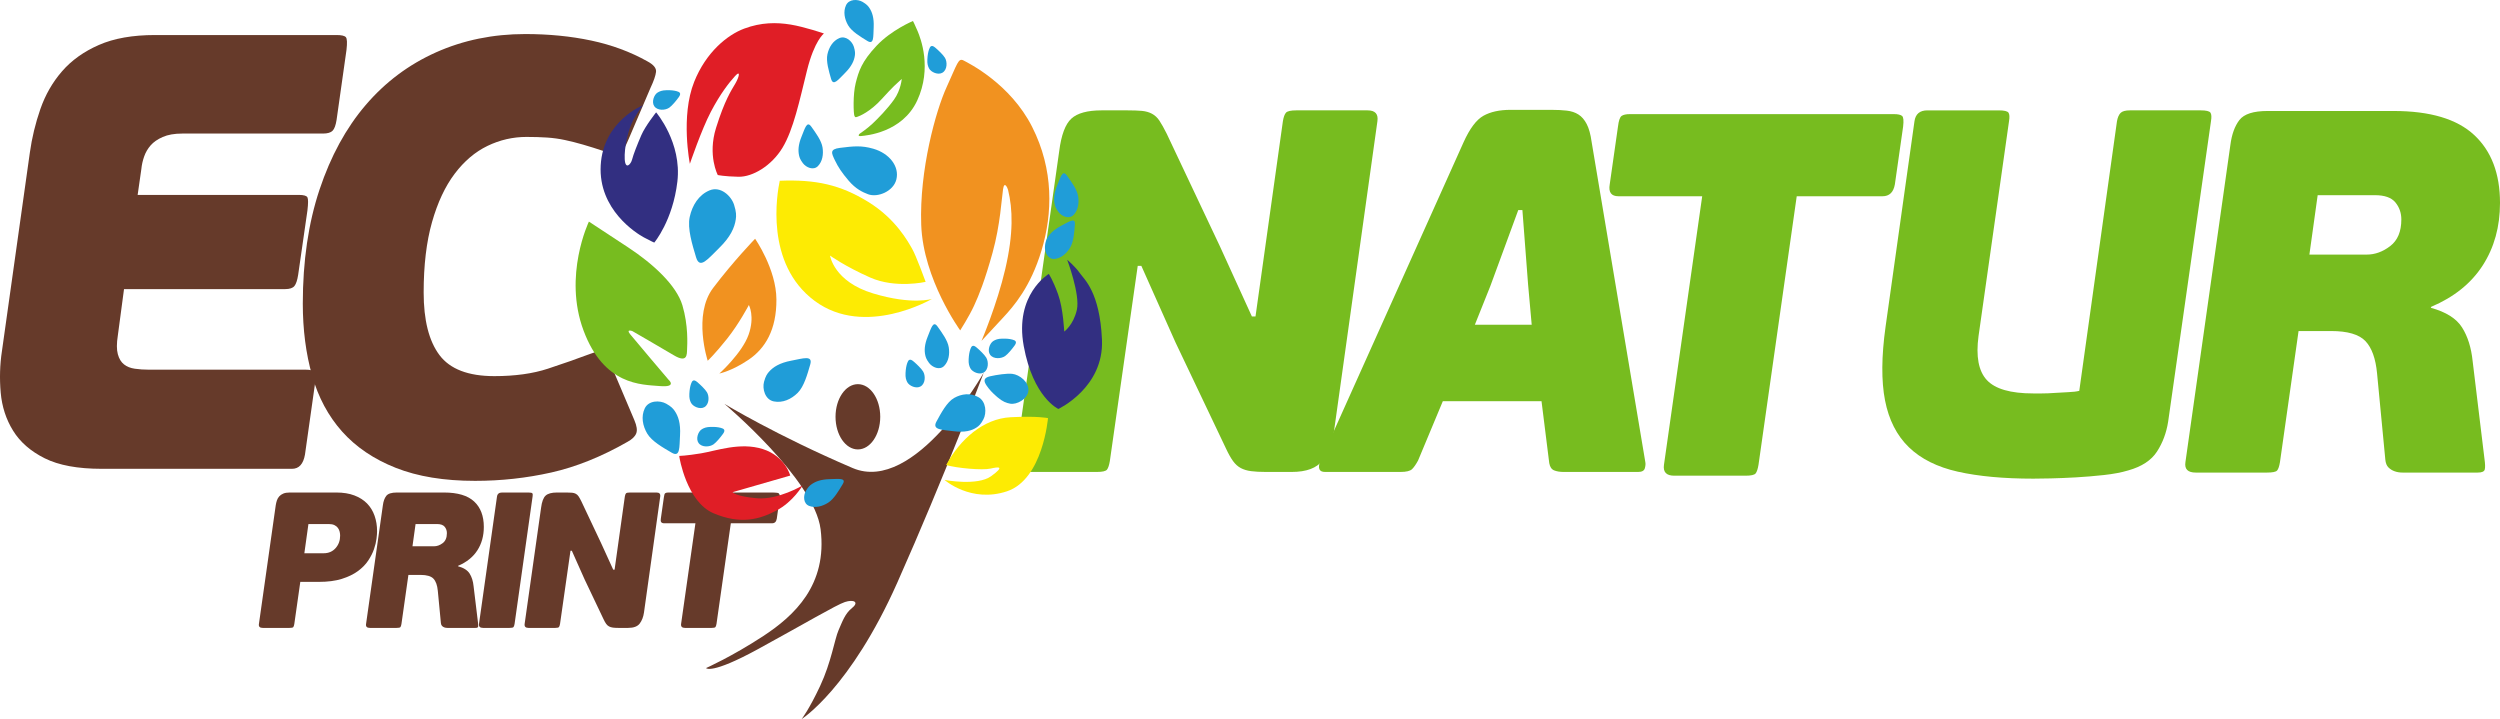
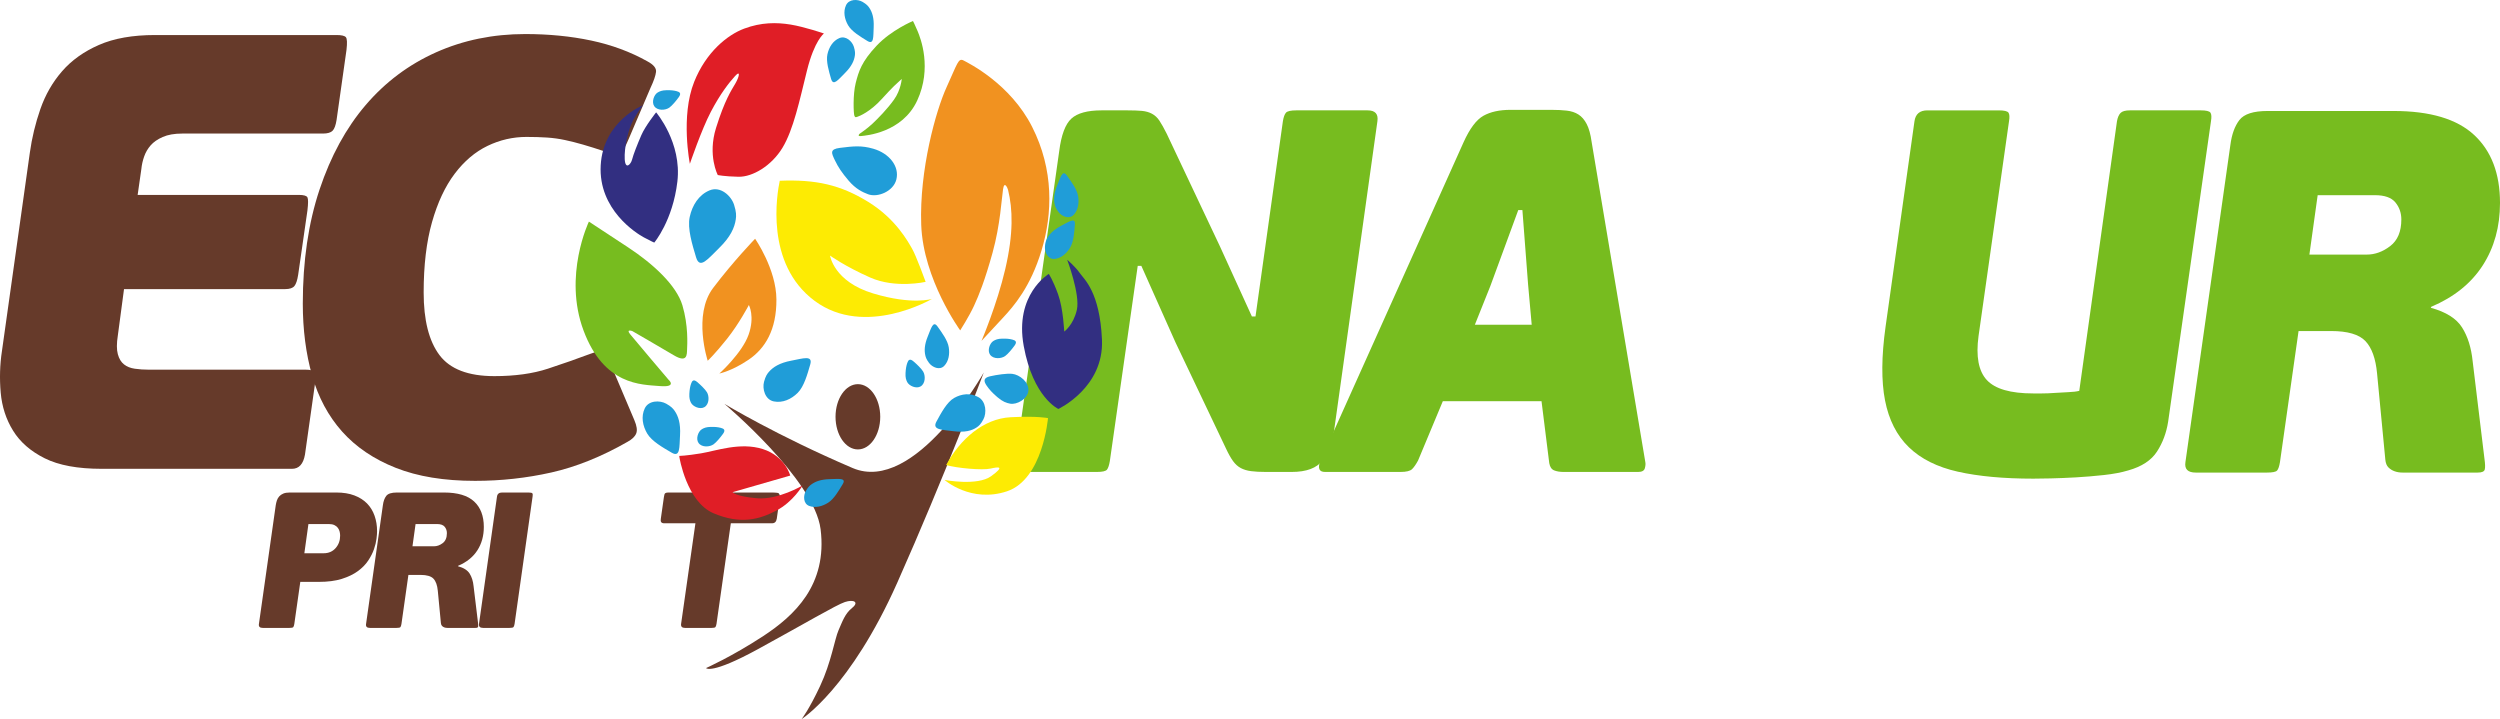
<svg xmlns="http://www.w3.org/2000/svg" id="Layer_1" x="0px" y="0px" width="1035.686px" height="297.886px" viewBox="0 0 1035.686 297.886" xml:space="preserve">
  <g>
    <path fill="#77BC1F" d="M471.332,110.131l-11.555,80.886c-0.29,1.714-0.681,2.893-1.176,3.535  c-0.503,0.641-1.892,0.964-4.176,0.964h-29.532c-3.282,0-4.705-1.501-4.278-4.499l18.187-128.393  c0.858-6.704,2.533-11.197,5.033-13.48c2.492-2.281,6.667-3.425,12.517-3.425h10.7c2.424,0,4.421,0.072,5.992,0.214  c1.566,0.145,2.959,0.536,4.173,1.178c1.212,0.642,2.247,1.605,3.104,2.888c0.853,1.283,1.852,3.071,2.995,5.35l22.043,46.651  l13.267,29.104h1.498l11.344-80.892c0.282-1.709,0.709-2.888,1.283-3.529c0.567-0.642,1.997-0.964,4.278-0.964h29.531  c3.136,0,4.493,1.498,4.065,4.493l-17.977,128.394c-0.713,4.853-2.281,8.882-4.705,12.094c-2.428,3.211-6.709,4.816-12.843,4.816  h-10.698c-2.429,0-4.461-0.109-6.098-0.323c-1.644-0.214-3.07-0.641-4.279-1.283c-1.215-0.642-2.284-1.611-3.212-2.893  c-0.926-1.283-1.89-2.993-2.888-5.135L486.953,141.8l-14.125-31.669H471.332z" />
    <path fill="#77BC1F" d="M638.611,166.198h-40.88l-10.271,24.605c-0.859,1.575-1.675,2.753-2.46,3.53  c-0.785,0.786-2.394,1.183-4.816,1.183h-31.239c-1.286,0-2.067-0.396-2.356-1.183c-0.285-0.777-0.214-1.742,0.213-2.889  l59.492-132.458c2.568-5.704,5.317-9.378,8.242-11.021c2.924-1.639,6.67-2.46,11.229-2.46h16.91c2.423,0,4.56,0.104,6.416,0.323  c1.855,0.213,3.464,0.745,4.814,1.603c1.359,0.852,2.496,2.176,3.428,3.959c0.923,1.783,1.607,4.244,2.035,7.382l22.249,132.672  c0.149,0.719,0.073,1.574-0.208,2.57c-0.293,1.001-1.215,1.501-2.79,1.501h-30.809c-1.57,0-2.888-0.218-3.953-0.646  c-1.08-0.428-1.755-1.424-2.036-2.992L638.611,166.198z M611,134.523h23.544l-1.499-16.687l-2.355-30.818h-1.71l-11.56,31.459  L611,134.523z" />
-     <path fill="#77BC1F" d="M779.859,81.305h-35.521l-15.84,111.272c-0.287,1.716-0.678,2.894-1.173,3.535  c-0.507,0.646-1.892,0.959-4.18,0.959h-29.528c-3.283,0-4.705-1.497-4.28-4.494l15.841-111.272h-34.67  c-2.998,0-4.21-1.639-3.639-4.921l3.422-23.969c0.29-2.424,0.787-3.884,1.496-4.384c0.718-0.501,1.856-0.751,3.428-0.751h109.35  c1.715,0,2.851,0.25,3.427,0.751c0.565,0.5,0.709,1.96,0.426,4.384l-3.423,23.969C784.421,79.666,782.711,81.305,779.859,81.305" />
    <path fill="#77BC1F" d="M898.196,174.757c-0.72,4.567-2.25,8.665-4.603,12.303c-2.352,3.639-6.312,6.24-11.879,7.81  c-2.852,0.859-6.24,1.501-10.164,1.929c-3.921,0.427-7.773,0.744-11.553,0.964c-3.783,0.213-7.275,0.35-10.486,0.427  c-3.209,0.068-5.602,0.104-7.172,0.104c-12.269,0-22.682-0.964-31.241-2.887s-15.335-5.313-20.327-10.16  c-4.995-4.853-8.277-11.307-9.85-19.366c-1.568-8.064-1.49-18.225,0.217-30.497l11.982-85.171c0.431-2.995,2.213-4.493,5.352-4.493  h29.531c2.281,0,3.64,0.322,4.066,0.964c0.428,0.642,0.502,1.82,0.217,3.529l-12.629,89.023c-1.141,8.419,0,14.478,3.422,18.188  c3.429,3.712,9.848,5.563,19.26,5.563h3.533c1.642,0,3.422-0.068,5.349-0.214c1.931-0.14,3.818-0.25,5.671-0.318  c1.854-0.073,3.355-0.25,4.497-0.536L877.01,50.212c0.283-1.566,0.782-2.706,1.496-3.425c0.712-0.709,1.996-1.068,3.855-1.068  h29.314c2.278,0,3.638,0.322,4.064,0.964c0.429,0.642,0.499,1.82,0.216,3.529L898.196,174.757z" />
    <path fill="#77BC1F" d="M944.523,191.491c-0.287,1.715-0.676,2.855-1.174,3.43c-0.502,0.568-1.895,0.854-4.177,0.854h-29.528  c-3.286,0-4.709-1.429-4.283-4.284L923.98,60.101c0.571-4.42,1.822-7.876,3.746-10.376c1.929-2.495,5.813-3.746,11.662-3.746  h52.215c15.121,0,26.248,3.315,33.383,9.949c7.132,6.639,10.7,16.018,10.7,28.143c0,9.843-2.388,18.475-7.165,25.894  c-4.786,7.419-11.881,13.127-21.296,17.119l-0.216,0.428c6.277,1.71,10.595,4.421,12.947,8.133s3.814,8.341,4.387,13.908  l4.923,40.657c0.284,2.002,0.321,3.43,0.11,4.279c-0.221,0.855-1.182,1.287-2.889,1.287H998.88h-3.531  c-1.211,0-2.322-0.182-3.316-0.536c-1.002-0.354-1.856-0.893-2.568-1.6c-0.721-0.714-1.145-1.788-1.285-3.211l-3.422-35.741  c-0.576-6.13-2.177-10.593-4.814-13.376c-2.646-2.779-7.383-4.171-14.23-4.171h-13.479L944.523,191.491z M956.722,105.47h23.754  c3.422,0,6.668-1.178,9.736-3.535c3.066-2.351,4.6-6.021,4.6-11.015c0-2.711-0.822-5.065-2.459-7.066  c-1.643-1.997-4.464-2.995-8.455-2.995H960.15L956.722,105.47z" />
    <path fill="#663A2A" d="M124.406,241.058l-2.484,17.464c-0.107,0.645-0.255,1.073-0.44,1.287c-0.188,0.213-0.709,0.318-1.563,0.318  h-11.061c-1.226,0-1.759-0.532-1.598-1.605l6.97-49.192c0.106-0.693,0.266-1.365,0.479-2.007c0.214-0.636,0.535-1.199,0.965-1.679  c0.427-0.485,0.987-0.87,1.678-1.162c0.696-0.296,1.578-0.444,2.646-0.444h19.39c2.828,0,5.303,0.402,7.413,1.205  c2.109,0.798,3.858,1.914,5.25,3.321c1.384,1.418,2.427,3.117,3.12,5.087c0.696,1.98,1.043,4.113,1.043,6.414  c0,0.75-0.076,1.787-0.24,3.127c-0.163,1.333-0.509,2.773-1.043,4.327c-0.535,1.548-1.334,3.122-2.403,4.723  c-1.065,1.605-2.495,3.059-4.286,4.368c-1.788,1.308-4.005,2.378-6.652,3.207c-2.643,0.829-5.836,1.24-9.57,1.24H124.406z   M127.771,217.097l-1.686,12.1h8.016c2.026,0,3.673-0.709,4.928-2.122c1.253-1.413,1.881-3.138,1.881-5.165  c0-0.537-0.067-1.08-0.199-1.644c-0.133-0.562-0.376-1.084-0.721-1.563c-0.348-0.484-0.828-0.865-1.443-1.163  c-0.615-0.296-1.402-0.443-2.364-0.443H127.771z" />
    <path fill="#663A2A" d="M166.306,258.522c-0.105,0.645-0.254,1.073-0.441,1.287c-0.184,0.213-0.708,0.318-1.563,0.318h-11.056  c-1.227,0-1.762-0.532-1.599-1.605l6.97-49.192c0.212-1.658,0.682-2.955,1.401-3.888c0.719-0.939,2.173-1.404,4.366-1.404h19.552  c5.661,0,9.823,1.241,12.498,3.728c2.669,2.482,4.004,6,4.004,10.531c0,3.691-0.894,6.924-2.68,9.702  c-1.791,2.778-4.45,4.91-7.974,6.407l-0.08,0.161c2.352,0.637,3.968,1.658,4.847,3.046c0.882,1.392,1.429,3.122,1.643,5.207  l1.843,15.227c0.104,0.742,0.12,1.278,0.042,1.595c-0.083,0.324-0.443,0.485-1.086,0.485h-10.336h-1.321  c-0.455,0-0.868-0.068-1.241-0.198c-0.374-0.137-0.694-0.334-0.962-0.605c-0.268-0.267-0.427-0.667-0.481-1.204l-1.28-13.378  c-0.215-2.297-0.816-3.968-1.804-5.01c-0.989-1.037-2.763-1.558-5.328-1.558h-5.049L166.306,258.522z M170.875,226.314h8.892  c1.287,0,2.496-0.442,3.646-1.318c1.15-0.881,1.724-2.258,1.724-4.135c0-1.011-0.309-1.892-0.92-2.637  c-0.613-0.75-1.67-1.127-3.162-1.127h-8.896L170.875,226.314z" />
    <path fill="#663A2A" d="M212.737,259.768c-0.183,0.24-0.732,0.359-1.642,0.359H200.12c-1.283,0-1.843-0.564-1.682-1.684l7.45-52.72  c0.163-1.12,0.853-1.685,2.086-1.685h10.976c0.906,0,1.441,0.121,1.605,0.361c0.156,0.24,0.183,0.683,0.076,1.323l-7.454,52.72  C213.072,259.083,212.926,259.527,212.737,259.768" />
-     <path fill="#663A2A" d="M236.338,228.155l-4.327,30.288c-0.108,0.641-0.258,1.079-0.441,1.319  c-0.187,0.246-0.711,0.365-1.566,0.365h-11.057c-1.229,0-1.763-0.564-1.599-1.684l6.808-48.075  c0.322-2.508,0.948-4.192,1.883-5.047c0.933-0.854,2.496-1.283,4.688-1.283h4.004c0.909,0,1.654,0.027,2.245,0.085  c0.585,0.046,1.107,0.198,1.561,0.438c0.457,0.239,0.842,0.598,1.165,1.083c0.321,0.479,0.693,1.147,1.12,2.002l8.253,17.47  l4.97,10.895h0.561l4.244-30.289c0.106-0.641,0.268-1.079,0.481-1.323c0.214-0.24,0.746-0.361,1.601-0.361h11.055  c1.179,0,1.686,0.559,1.526,1.685l-6.734,48.076c-0.265,1.813-0.853,3.32-1.762,4.523c-0.907,1.199-2.508,1.805-4.804,1.805h-4.009  c-0.907,0-1.669-0.042-2.281-0.119c-0.615-0.079-1.149-0.246-1.605-0.486c-0.455-0.235-0.853-0.594-1.202-1.079  c-0.347-0.48-0.709-1.121-1.079-1.918l-7.854-16.51l-5.288-11.859H236.338z" />
    <path fill="#663A2A" d="M319.867,216.779h-17.106l-5.931,41.664c-0.107,0.641-0.255,1.079-0.44,1.325  c-0.188,0.24-0.71,0.359-1.564,0.359h-11.057c-1.228,0-1.762-0.564-1.605-1.684l5.934-41.664h-12.981  c-1.122,0-1.577-0.614-1.358-1.84l1.277-8.978c0.107-0.907,0.294-1.454,0.563-1.641c0.266-0.188,0.694-0.283,1.281-0.283h43.205  c0.639,0,2.244,0.096,2.458,0.283c0.213,0.187,0.641,0.733,0.534,1.641l-1.285,8.978  C321.574,216.165,320.933,216.779,319.867,216.779" />
    <path fill="#663A2A" d="M407.567,154.304c0,0-28.461,50.645-54.339,39.59c-31.401-13.417-53.138-26.595-53.138-26.595  s37.272,31.298,39.862,51.939c2.893,23.054-10.861,35.807-23.734,44.25c-12.874,8.45-23.735,13.278-23.735,13.278  s2.013,2.816,21.522-7.843c19.51-10.662,32.385-18.308,36.005-19.513c3.622-1.205,6.036,0,3.017,2.413  c-3.017,2.416-4.022,5.631-5.633,9.254c-1.605,3.62-3.015,13.273-7.645,23.132c-4.625,9.854-7.642,13.676-7.642,13.676  s20.115-12.672,39.625-56.521C391.245,197.517,407.567,154.304,407.567,154.304" />
    <path fill="#663A2A" d="M364.662,172.665c0,7.467-4.145,13.52-9.261,13.52c-5.115,0-9.263-6.053-9.263-13.52  c0-7.467,4.148-13.519,9.263-13.519C360.517,159.146,364.662,165.198,364.662,172.665" />
    <path fill="#663A2A" d="M120.952,194.218H42.138c-9.933,0-17.803-1.455-23.621-4.364c-5.82-2.909-10.184-6.714-13.092-11.426  c-2.914-4.702-4.621-9.967-5.135-15.791c-0.514-5.813-0.347-11.553,0.514-17.198l11.552-82.147  c0.857-6.165,2.311-12.198,4.363-18.105c2.057-5.901,5.049-11.12,8.987-15.655c3.934-4.535,9.024-8.174,15.274-10.911  c6.244-2.739,13.99-4.107,23.232-4.107h75.222c2.051,0,3.337,0.297,3.85,0.896c0.514,0.6,0.597,2.356,0.259,5.265l-4.109,29.008  c-0.347,2.227-0.899,3.725-1.667,4.492c-0.772,0.771-2.099,1.157-3.98,1.157H75.512c-3.256,0-5.953,0.472-8.09,1.412  c-2.141,0.941-3.809,2.096-5.005,3.465c-1.199,1.371-2.098,2.911-2.695,4.621c-0.603,1.71-0.986,3.425-1.155,5.135l-1.541,10.78  h66.748c2.052,0,3.249,0.344,3.592,1.027c0.342,0.686,0.342,2.484,0,5.391l-3.85,26.701c-0.344,2.226-0.858,3.769-1.54,4.619  c-0.686,0.86-1.968,1.288-3.853,1.288H51.378l-2.567,19.252c-0.513,3.253-0.513,5.818,0,7.699c0.513,1.888,1.368,3.3,2.567,4.238  c1.197,0.945,2.695,1.544,4.492,1.794c1.796,0.26,3.724,0.391,5.776,0.391h64.953c1.881,0,3.081,0.297,3.596,0.896  c0.509,0.6,0.595,2.356,0.253,5.261l-4.105,29.016C125.657,192.253,123.858,194.218,120.952,194.218" />
    <path fill="#663A2A" d="M217.613,14.106c9.756,0,18.868,0.899,27.339,2.697c8.471,1.797,16.216,4.664,23.234,8.6  c2.568,1.371,3.762,2.825,3.593,4.363c-0.169,1.543-0.941,3.769-2.31,6.678l-8.987,21.051c-1.372,3.425-2.693,5.39-3.976,5.903  c-1.284,0.514-3.385,0.256-6.292-0.769c-3.081-1.027-5.947-1.93-8.599-2.701c-2.656-0.766-5.179-1.41-7.571-1.918  c-2.4-0.516-4.88-0.857-7.447-1.032c-2.567-0.167-5.394-0.252-8.474-0.252c-5.646,0-11.036,1.241-16.171,3.719  c-5.135,2.481-9.673,6.334-13.605,11.552c-3.941,5.224-7.064,11.896-9.373,20.024c-2.31,8.132-3.465,17.844-3.465,29.141  c0,11.469,2.182,20.113,6.548,25.931c4.36,5.817,11.936,8.726,22.716,8.726c8.56,0,15.96-1.027,22.208-3.081  c6.245-2.054,12.107-4.107,17.586-6.162c2.737-1.026,4.497-1.323,5.266-0.896c0.769,0.428,1.749,2.013,2.95,4.75l10.012,23.616  c1.027,2.402,1.286,4.237,0.772,5.52c-0.518,1.288-1.713,2.44-3.595,3.467c-10.781,6.168-21.309,10.4-31.579,12.71  c-10.27,2.309-20.794,3.466-31.576,3.466c-12.834,0-23.79-1.799-32.863-5.396c-9.071-3.591-16.473-8.597-22.205-15.014  c-5.737-6.422-9.884-14.164-12.452-23.234c-2.568-9.071-3.851-19.002-3.851-29.783c0-17.625,2.311-33.371,6.932-47.235  C137,64.684,143.375,53.001,151.505,43.5c8.126-9.495,17.842-16.77,29.136-21.819C191.94,16.634,204.262,14.106,217.613,14.106" />
    <path fill="#FDEB03" d="M434.155,173.207c0,0-2.091,25.358-16.992,30.325c-14.901,4.968-25.88-4.708-25.88-4.708  s13.592,2.616,19.341-1.568c5.753-4.184,3.137-3.919-0.26-3.135c-3.397,0.783-13.951-0.166-18.396-1.47  c5.752-10.719,15.487-19.217,26.664-19.803S434.155,173.207,434.155,173.207" />
    <path fill="#322F81" d="M442.101,107.601c0,0,5.444,14.416,4.022,20.728c-1.421,6.314-5.238,9.031-5.238,9.031  s-0.408-9.564-2.563-15.503c-2.152-5.94-3.832-8.377-3.832-8.377s-14.314,8.45-10.385,29.873  c3.924,21.416,14.359,26.065,14.359,26.065s18.947-8.856,18.056-28.699c-0.891-19.849-7.38-24.99-9.21-27.629  C445.484,110.456,442.101,107.601,442.101,107.601" />
    <path fill="#E01E26" d="M281.449,189.342c0,0,2.932,18.563,14.193,23.311c11.256,4.743,18.981,2.513,25.96-1.12  c6.979-3.628,10.887-10.419,10.887-10.419s-10.142,6.048-18.89,5.304c-8.746-0.743-10.143-2.514-10.143-2.514l23.917-6.888  c0,0-2.049-8.001-11.353-10.975c-9.306-2.984-19.357,0.739-25.59,1.765c-6.236,1.025-9.027,1.07-9.027,1.07L281.449,189.342z" />
    <path fill="#209DD8" d="M318.536,154.053c1.716-1.965,4.417-3.731,9.304-4.645c4.887-0.918,8.972-2.373,7.819,1.593  c-1.152,3.966-2.564,9.163-5.225,11.779c-2.658,2.62-6.204,4.246-9.865,3.516c-3.661-0.734-4.833-5.241-4.049-8.135  C317.136,155.868,317.781,154.917,318.536,154.053" />
    <path fill="#209DD8" d="M279.476,170.188c1.49,2.145,2.542,5.191,2.245,10.154c-0.301,4.963,0.116,9.276-3.449,7.198  c-3.566-2.083-8.26-4.717-10.155-7.933c-1.893-3.215-2.612-7.049-1.012-10.423c1.601-3.373,6.258-3.413,8.874-1.953  C278.056,168.392,278.819,169.247,279.476,170.188" />
    <path fill="#209DD8" d="M404.674,177.019c-2.018,1.375-4.923,2.239-9.708,1.608c-4.786-0.632-8.924-0.497-7.019-3.982  c1.906-3.485,4.309-8.085,7.355-9.796c3.043-1.711,6.71-2.19,10-0.336c3.288,1.85,3.458,6.585,2.121,9.151  C406.365,175.693,405.563,176.415,404.674,177.019" />
    <path fill="#209DD8" d="M413.191,164.535c-2.169-1.859-3.334-3.141-4.463-4.793c-1.25-1.832-1.412-3.212,1.447-3.856  c2.86-0.646,6.954-1.25,9.151-1.017c3.03,0.326,7.075,3.426,6.701,7.095c-0.342,3.377-4.851,5.788-7.55,5.268  C416.927,166.932,415.429,166.448,413.191,164.535" />
    <path fill="#E01E26" d="M285.796,67.862c0,0-3.935-19.665,1.788-33.967c4.909-12.273,13.706-19.427,20.737-22.047  c7.032-2.623,13.348-2.623,19.189-1.671c5.839,0.955,13.826,3.696,13.826,3.696s-3.933,2.862-7.032,15.374  c-3.098,12.515-5.599,24.434-10.13,31.945c-4.529,7.509-12.397,12.156-18.236,12.038c-5.841-0.121-8.579-0.717-8.579-0.717  s-4.292-8.103-0.717-19.545s6.316-15.497,7.986-18.354c1.667-2.859,2.263-5.723-0.12-3.1c-2.383,2.62-6.077,7.27-10.01,14.779  C290.562,53.801,285.796,67.862,285.796,67.862" />
    <path fill="#322F81" d="M271.818,46.542c0,0-4.463,5.61-6.123,9.44c-1.657,3.825-3.317,8.036-3.826,10.076  c-0.51,2.041-2.806,4.464-3.062-0.127c-0.255-4.591,1.405-12.627,3.826-16.71c2.423-4.083,3.7-5.612,3.7-5.612  s-16.453,6.504-17.474,24.872c-1.021,18.37,14.795,28.193,17.857,29.85c3.061,1.658,4.336,2.168,4.336,2.168  s7.653-9.057,9.568-25.257C282.533,59.042,271.818,46.542,271.818,46.542" />
    <path fill="#FDEB03" d="M383.471,116.768c0,0-12.446,2.871-22.978-1.796c-10.53-4.668-16.637-9.096-16.637-9.096  s1.557,10.772,17.833,15.678c16.278,4.907,24.414,2.275,24.414,2.275s-27.764,16.275-48.589,0.835  c-20.825-15.438-15.557-44.758-14.481-49.783c14.958-0.601,25.133,1.673,36.62,8.735c11.489,7.062,16.519,16.517,18.191,19.389  C379.522,105.876,383.471,116.768,383.471,116.768" />
    <path fill="#F19220" d="M312.82,98.912c0,0,8.764,12.565,8.829,25.135c0.07,12.564-4.618,20.307-11.548,24.994  c-6.927,4.686-12.09,5.707-12.09,5.707s9.376-8.425,12.09-16.031c2.719-7.606,0.139-12.361,0.139-12.361s-4.009,7.673-9.037,13.991  c-5.024,6.315-8.016,9.103-8.016,9.103s-6.247-18.953,2.245-30.16C303.922,108.082,312.82,98.912,312.82,98.912" />
    <path fill="#77BC1F" d="M243.966,91.804c0,0,6.149,4.041,16.343,10.742c10.191,6.704,19.924,15.611,22.404,23.965  c2.479,8.354,2.018,16.067,1.928,18.179c-0.094,2.112,0.182,5.875-5.51,2.479c-5.693-3.395-17.169-10.008-17.169-10.008  s-2.754-1.011-0.918,1.287c1.836,2.293,15.883,18.822,15.883,18.822s3.857,3.306-3.673,2.661  c-7.529-0.646-22.955-0.184-31.492-22.955C233.222,114.205,243.966,91.804,243.966,91.804" />
    <path fill="#209DD8" d="M304.822,90.834c-0.478,3.402-2.172,7.295-6.838,11.842c-4.665,4.544-8.076,9.1-9.622,3.91  c-1.545-5.192-3.673-11.922-2.626-16.726c1.045-4.803,3.746-9.161,8.241-11.006c4.495-1.848,8.95,2.255,10.139,6  C305.062,87.826,305.033,89.334,304.822,90.834" />
    <path fill="#209DD8" d="M351.587,74.858c-2.852-3.351-4.32-5.572-5.658-8.345c-1.479-3.073-2.343-4.701,2.047-5.256  c5.705-0.719,8.944-1.041,13.808,0.36c6.667,1.922,10.9,7.337,9.556,12.739c-1.233,4.966-7.789,7.598-11.715,6.119  C357.368,79.625,354.523,78.308,351.587,74.858" />
    <path fill="#F19220" d="M417.611,78.666c-0.124-0.507-1.49-4.009-2.063-0.345c-0.573,3.668-1.146,14.779-4.352,26.352  c-3.209,11.57-5.615,17.527-7.678,21.995c-2.063,4.468-5.729,10.198-5.729,10.198s-15.351-21.08-16.152-43.766  c-0.802-22.686,6.071-47.317,10.541-57.053c4.465-9.738,4.81-12.146,6.987-11c2.177,1.146,19.364,9.626,28.413,27.495  c9.051,17.873,8.479,35.976,3.896,51.212c-4.583,15.239-11.571,23.145-15.925,27.839c-4.352,4.699-8.937,9.627-8.937,9.627  s6.417-15.011,9.852-29.788C419.901,96.653,419.568,86.624,417.611,78.666" />
    <path fill="#209DD8" d="M415.218,140.288c1.823-0.038,2.923,0.079,4.163,0.39c1.375,0.343,2.041,0.933,0.948,2.455  c-1.089,1.523-2.787,3.55-3.935,4.372c-1.584,1.128-4.831,1.369-6.212-0.542c-1.267-1.754-0.143-4.82,1.368-5.716  C412.417,140.729,413.337,140.324,415.218,140.288" />
    <path fill="#209DD8" d="M294.432,176.854c1.824-0.036,2.926,0.081,4.166,0.39c1.373,0.345,2.038,0.932,0.947,2.454  c-1.09,1.523-2.786,3.553-3.935,4.373c-1.583,1.128-4.831,1.37-6.21-0.543c-1.27-1.756-0.14-4.819,1.367-5.716  C291.633,177.297,292.554,176.89,294.432,176.854" />
    <path fill="#209DD8" d="M276.112,37.371c1.823-0.039,2.925,0.08,4.166,0.39c1.373,0.345,2.038,0.932,0.948,2.455  c-1.091,1.522-2.787,3.551-3.935,4.371c-1.584,1.131-4.832,1.371-6.211-0.542c-1.27-1.754-0.144-4.817,1.366-5.716  C273.313,37.812,274.232,37.406,276.112,37.371" />
    <path fill="#209DD8" d="M375.142,154.542c0.1-1.823,0.3-2.912,0.701-4.126c0.448-1.344,1.086-1.962,2.522-0.761  c1.436,1.203,3.331,3.046,4.063,4.251c1.01,1.666,1.003,4.923-1.003,6.154c-1.848,1.134-4.82-0.219-5.602-1.792  C375.375,157.363,375.039,156.418,375.142,154.542" />
-     <path fill="#209DD8" d="M384.183,24.577c0.1-1.818,0.3-2.906,0.702-4.12c0.447-1.347,1.083-1.967,2.519-0.762  c1.436,1.2,3.331,3.043,4.065,4.251c1.008,1.661,1,4.923-1.006,6.152c-1.849,1.134-4.817-0.219-5.6-1.79  C384.414,27.404,384.078,26.457,384.183,24.577" />
-     <path fill="#209DD8" d="M401.288,148.786c0.101-1.821,0.3-2.907,0.701-4.124c0.448-1.344,1.084-1.964,2.52-0.761  c1.436,1.203,3.331,3.046,4.065,4.253c1.01,1.662,1.001,4.918-1.006,6.149c-1.847,1.134-4.816-0.219-5.599-1.786  C401.518,151.612,401.185,150.665,401.288,148.786" />
    <path fill="#209DD8" d="M285.581,163.12c0.101-1.819,0.3-2.907,0.701-4.121c0.448-1.344,1.084-1.967,2.52-0.762  c1.435,1.2,3.329,3.046,4.064,4.251c1.008,1.661,1.001,4.923-1.005,6.154c-1.847,1.134-4.817-0.224-5.599-1.792  C285.812,165.946,285.479,165.001,285.581,163.12" />
    <path fill="#209DD8" d="M436.937,84.685c-0.446-1.965-0.383-4.442,1.029-7.887c1.414-3.444,2.202-6.636,4.015-4.103  c1.812,2.53,4.228,5.784,4.669,8.631c0.445,2.849-0.027,5.785-1.899,7.713c-1.871,1.931-4.916,0.587-6.262-1.223  C437.42,86.379,437.134,85.549,436.937,84.685" />
-     <path fill="#209DD8" d="M331.042,64.442c-0.444-1.965-0.383-4.442,1.032-7.886c1.414-3.445,2.201-6.636,4.013-4.103  c1.813,2.53,4.227,5.785,4.67,8.634c0.444,2.847-0.027,5.785-1.898,7.711c-1.873,1.931-4.919,0.587-6.265-1.223  C331.526,66.137,331.239,65.306,331.042,64.442" />
    <path fill="#209DD8" d="M383.334,147.227c-0.445-1.962-0.383-4.443,1.031-7.884c1.413-3.444,2.204-6.638,4.013-4.107  c1.815,2.533,4.229,5.787,4.671,8.636c0.445,2.847-0.027,5.783-1.897,7.714c-1.873,1.926-4.918,0.586-6.265-1.224  C383.818,148.925,383.532,148.092,383.334,147.227" />
    <path fill="#209DD8" d="M336.114,200.692c1.625-1.19,3.924-2.118,7.647-2.19c3.719-0.076,6.963-0.622,5.364,2.047  c-1.602,2.67-3.628,6.182-6.065,7.723c-2.438,1.536-5.321,2.271-7.834,1.321c-2.513-0.95-2.495-4.277-1.369-6.23  C334.75,201.808,335.401,201.217,336.114,200.692" />
    <path fill="#209DD8" d="M433.723,98.912c0.922-1.787,2.57-3.641,5.87-5.363c3.301-1.723,5.96-3.658,5.715-0.551  c-0.247,3.102-0.499,7.149-1.996,9.611c-1.496,2.463-3.749,4.405-6.423,4.671c-2.674,0.269-4.139-2.719-4-4.972  C432.997,100.523,433.313,99.701,433.723,98.912" />
    <path fill="#209DD8" d="M354.146,23.043c-0.295,2.072-1.315,4.441-4.107,7.219c-2.792,2.777-4.838,5.559-5.745,2.405  c-0.902-3.154-2.152-7.239-1.516-10.164c0.636-2.925,2.258-5.579,4.941-6.715c2.683-1.135,5.325,1.346,6.023,3.622  C354.297,21.214,354.275,22.132,354.146,23.043" />
    <path fill="#209DD8" d="M360.114,3.213c1.177,1.727,2.02,4.17,1.828,8.103c-0.191,3.933,0.166,7.364-2.625,5.644  c-2.793-1.717-6.469-3.896-7.969-6.485c-1.498-2.592-2.09-5.646-0.871-8.294c1.216-2.647,4.842-2.591,6.892-1.382  C358.993,1.76,359.594,2.452,360.114,3.213" />
    <path fill="#77BC1F" d="M371.752,34.374l1.822-1.682c0,0-0.366,4.595-3.188,8.553c-2.822,3.961-6.689,7.875-8.963,10.016  c-2.277,2.139-5.281,4.141-5.281,4.141s-1.274,1.136,0.594,0.954c1.863-0.181,17.064-1.319,23.254-14.744  c6.188-13.427,1.411-25.759,0.134-28.762c-1.272-3.006-1.91-4.144-1.91-4.144s-8.92,3.687-15.109,10.287  c-6.189,6.598-7.373,10.56-8.602,15.38c-1.228,4.824-0.908,12.788-0.544,13.608c0.363,0.819,0.591,0.591,1.32,0.365  c0.728-0.227,5.188-2.003,10.011-7.326C370.116,35.695,371.752,34.374,371.752,34.374" />
  </g>
</svg>